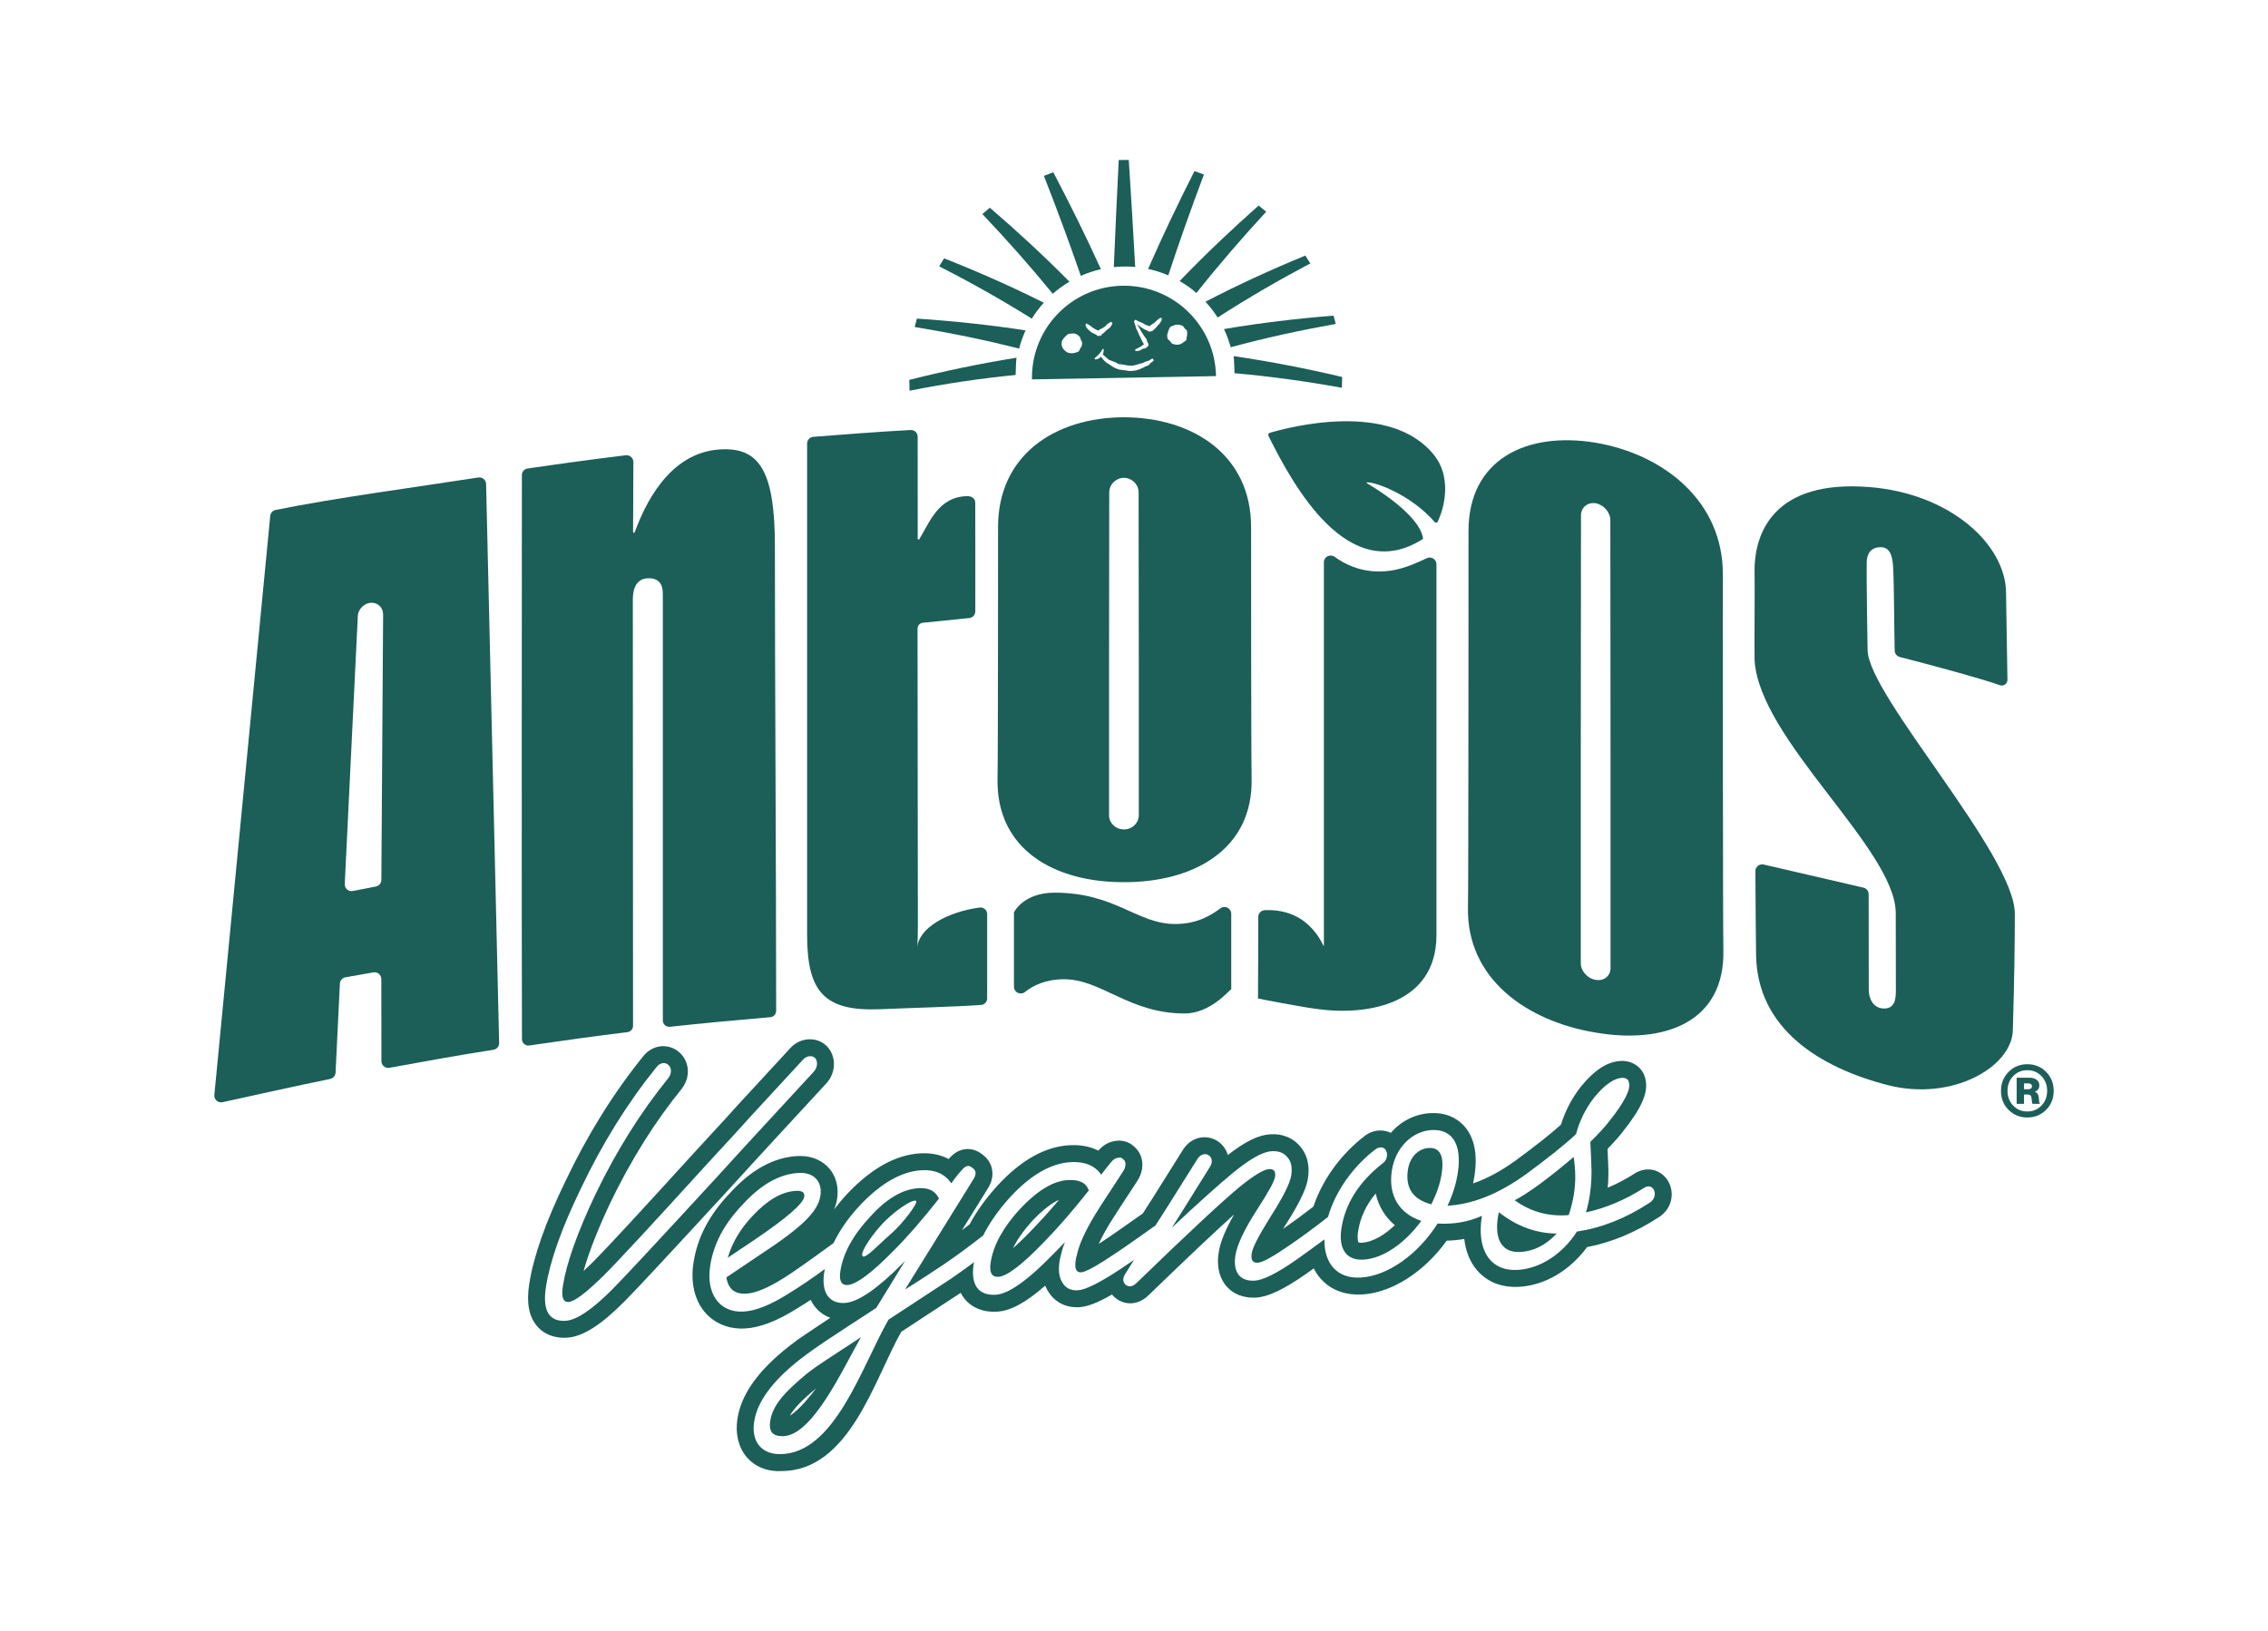
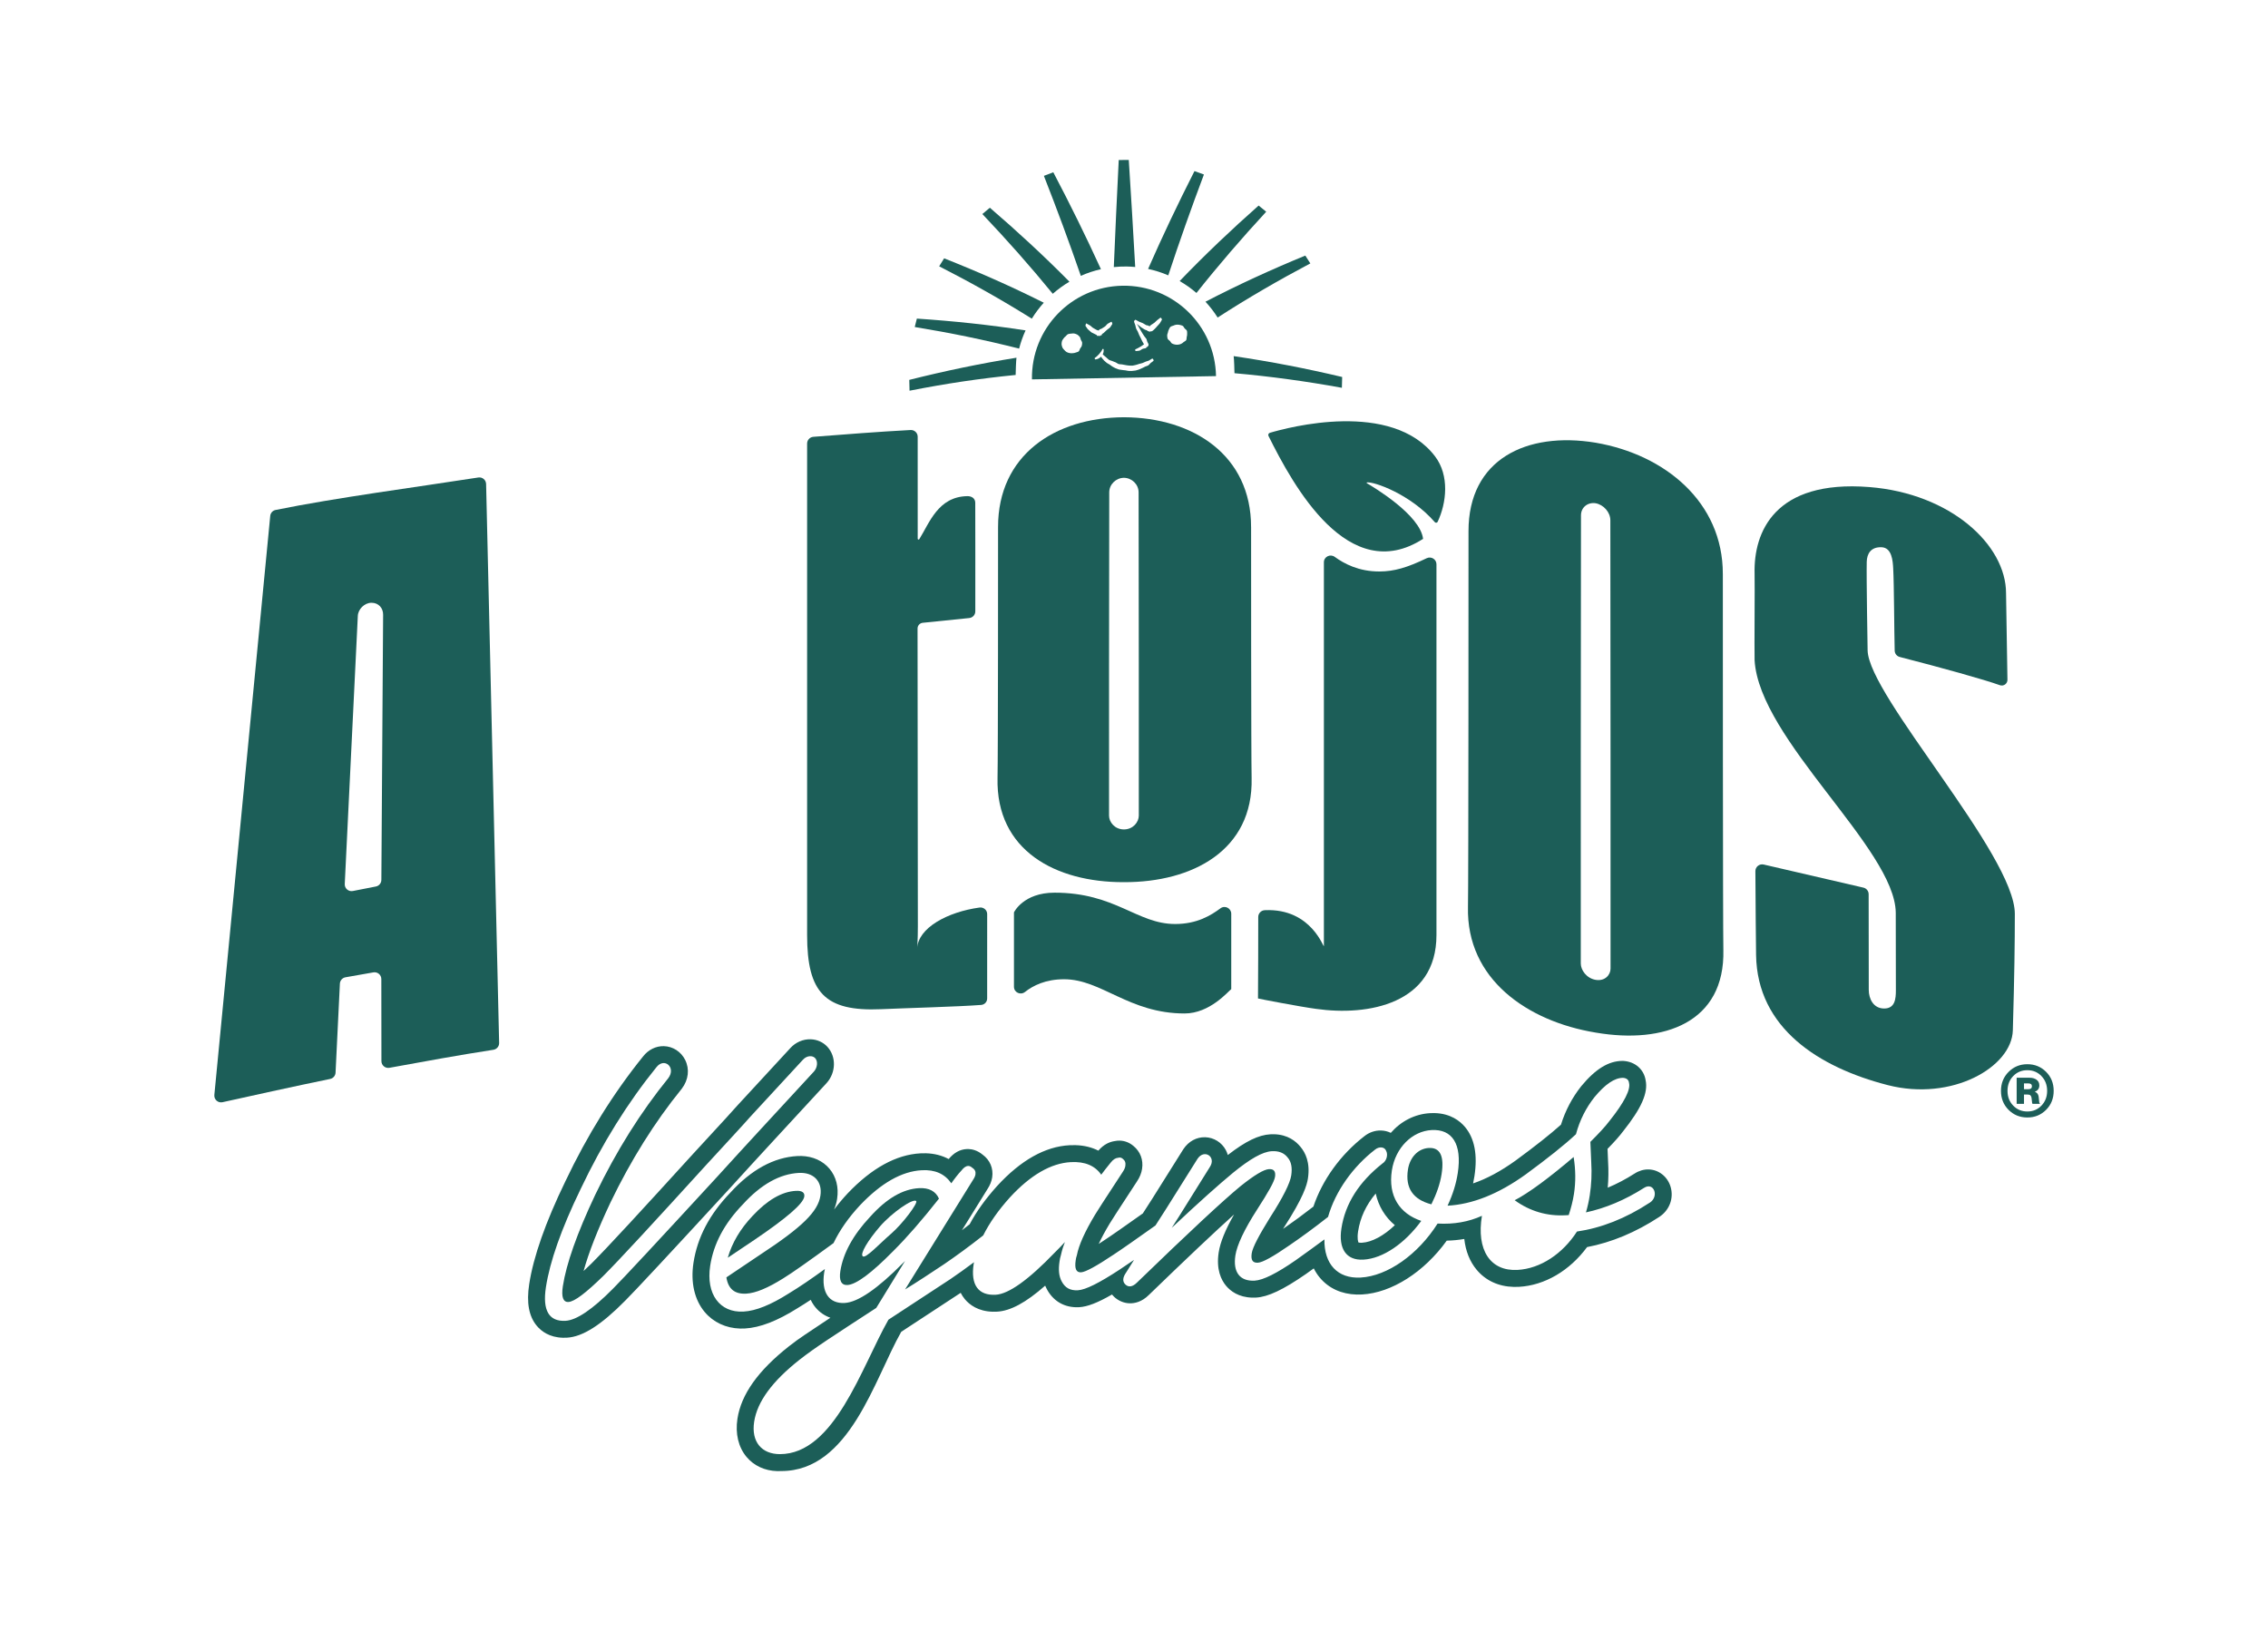
<svg xmlns="http://www.w3.org/2000/svg" version="1.1" viewBox="0 0 493.214 354.717">
  <defs>
    <style>
      .cls-1 {
        fill: #1c5e58;
      }
    </style>
  </defs>
  <g>
    <g id="Layer_1">
      <g>
        <g>
          <path class="cls-1" d="M104.022,103.848c-13.464,2.101-30.951,4.388-44.094,7.063-.636.129-1.099.659-1.161,1.304l-12.152,125.915c-.096.997.8,1.8,1.778,1.583,4.631-1.029,16.339-3.618,23.401-5.056.66-.134,1.147-.698,1.179-1.372l.943-19.358c.034-.688.539-1.261,1.217-1.38l6.064-1.068c.902-.159,1.729.534,1.73,1.45l.021,17.854c.001.919.839,1.613,1.743,1.448,7.566-1.376,14.961-2.743,22.602-3.918.73-.112,1.269-.747,1.252-1.485l-2.834-121.558c-.021-.891-.808-1.56-1.689-1.423ZM82.933,191.364c-.005.702-.503,1.302-1.191,1.437l-5.015.981c-.939.184-1.802-.562-1.755-1.518l2.839-58.257c.026-1.457,1.411-2.913,2.977-2.913s2.543,1.181,2.527,2.602l-.382,57.669Z" />
          <path class="cls-1" d="M310.257,121.404c-4.257,2.052-7.082,2.87-10.247,2.885-4.544.021-7.74-1.719-9.746-3.176-.984-.715-2.361-.038-2.361,1.178v83.415c.014.866-2.536-8.211-12.836-7.756-.799.035-1.441.679-1.441,1.479.003,5.908-.015,11.815-.053,17.723-0.0.037,9.375,1.841,12.632,2.262,11.335,1.617,26.178-1.072,26.178-16.058v-80.633c0-1.088-1.147-1.791-2.127-1.318Z" />
          <path class="cls-1" d="M265.421,197.54c-2.116,1.562-5.117,3.418-9.866,3.418-8.299,0-12.976-6.814-26.225-6.814-6.802,0-8.817,4.266-8.828,4.29v16.168c0,1.245,1.431,1.905,2.406,1.13,1.726-1.371,4.467-2.758,8.49-2.758,8.165,0,14.103,7.441,26.216,7.441,5.487,0,9.455-4.786,10.141-5.292v-16.39c0-1.204-1.365-1.907-2.334-1.193Z" />
          <path class="cls-1" d="M272.069,114.642c.018-15.626-12.593-23.837-27.627-23.895v-.002c-.009,0-.018.001-.027.001s-.018-.001-.027-.001v.002c-15.034.057-27.362,8.269-27.344,23.895.005,4.674-.003,49.889-.114,54.545-.377,15.815,12.67,22.697,27.387,22.672h.198c14.717.025,28.047-6.857,27.67-22.672-.111-4.655-.12-49.871-.114-54.545ZM247.651,177.402c-.004,1.377-1.229,2.987-3.236,2.987s-3.232-1.61-3.236-2.987c-.015-5.654.005-59.754.043-70.328.006-1.759,1.483-3.137,3.193-3.161,1.71.024,3.187,1.402,3.193,3.161.038,10.574.058,64.674.043,70.328Z" />
          <path class="cls-1" d="M438.16,198.757c0-12.867-31.774-47.362-32.016-57.293,0,0-.277-15.858-.191-19.268.045-1.798.918-3.261,3.208-3.181,2.29.081,2.458,3.031,2.545,4.589.196,3.511.209,13.405.325,17.903.017.658.468,1.212,1.105,1.376,9.059,2.323,18.472,4.945,21.764,6.136.836.302,1.703-.351,1.651-1.238l-.303-18.768c0-10.532-12.087-21.691-29.729-23.085-20.712-1.637-25.171,9.898-24.954,18.788.064,2.639-.065,16.183,0,18.858.983,17.267,30.519,40.985,30.698,54.899.002.137.026,12.99.026,16.922,0,1.796-.164,3.94-2.542,3.94s-3.352-2.155-3.352-4.048c0-3.627-.019-16.794-.025-20.808-.001-.685-.474-1.279-1.141-1.433l-21.684-5.024c-.929-.215-1.815.493-1.807,1.447.052,6.076.098,16.647.151,18.227.234,15.936,13.701,24.462,28.623,28.296,13.974,3.591,26.983-3.9,27.214-11.906.341-11.791.434-19.127.434-25.328Z" />
          <path class="cls-1" d="M214.679,198.811c.003-.889-.787-1.555-1.668-1.434-6.946.95-13.419,4.43-13.565,8.966,0,0,.158-1.772.158-4.899,0-12.26-.057-39.341-.068-64.749-0-.644.487-1.181,1.128-1.247l10.107-1.03c.75-.076,1.322-.696,1.325-1.45.019-4.476-.002-19.509-.01-23.607-.002-.969-.772-1.474-1.741-1.456-6.345.123-8.203,5.792-10.435,9.364-.101.162-.339.09-.339-.1-.004-11.247-.004-18.328-.005-22.183-0-.839-.707-1.507-1.545-1.462-7.074.377-14.111.936-21.14,1.478-.768.059-1.361.699-1.361,1.469v106.884c0,12.543,3.882,16.664,16.046,16.133,5.137-.233,17.009-.552,21.805-.928.743-.058,1.305-.666,1.303-1.411-.016-5.67-.015-12.62.004-18.338Z" />
-           <path class="cls-1" d="M157.692,97.706c-10.688,0-16.556,9.542-19.67,18.06-.069.189-.35.138-.349-.063l.065-15.214c.004-.889-.773-1.581-1.656-1.474-7.191.877-14.211,1.832-21.353,2.882-.709.104-1.235.713-1.235,1.429-.009,11.727-.071,102.672.016,122.694.004.84.749,1.482,1.58,1.36,6.849-1.001,14.494-2.064,21.363-2.908.693-.085,1.213-.672,1.212-1.37-.005-10.956-.045-91.849-.045-92.331,0-.99-.136-4.949,3.369-5.009,2.951-.051,3.166,2.17,3.156,3.615v92.559c0,.821.712,1.462,1.529,1.373,7.005-.76,14.821-1.487,21.852-2.086.715-.061,1.263-.658,1.263-1.375-.001-31.27-.274-71.27-.274-101.141,0-15.927-3.303-21.001-10.825-21.001Z" />
          <path class="cls-1" d="M275.858,94.82c5.388,10.847,17.398,32.793,33.615,22.374-.621-5.212-10.811-11.281-12.224-12.099-.075-.043-.061-.159.025-.173,1.411-.229,9.406,2.49,14.747,8.634.177.203.504.174.619-.069,1.939-4.094,2.607-10.071-.565-14.237-9.405-12.355-32.043-6.274-35.908-5.123-.3.089-.448.413-.309.693Z" />
          <path class="cls-1" d="M374.658,124.825c.018-15.623-12.593-25.953-27.627-28.537v-.002c-.009-.002-.018-.002-.027-.004s-.018-.004-.027-.006v.002c-15.034-2.469-27.645,3.624-27.627,19.252.005,4.675-.003,77.068-.114,81.705-.377,15.752,12.953,24.874,27.67,27.321l.198.033c14.717,2.498,28.047-2.144,27.67-18.023-.111-4.674-.12-77.07-.114-81.743ZM350.24,210.661c-.004,1.377-1.229,2.781-3.236,2.444-2.007-.337-3.232-2.153-3.236-3.531-.015-5.657.005-86.933.043-97.5.006-1.758,1.483-2.888,3.193-2.624,1.71.312,3.187,1.938,3.193,3.697.038,10.58.058,91.863.043,97.515Z" />
          <path class="cls-1" d="M444.95,233.106c-1.104-1.105-2.461-1.656-4.067-1.656-1.608,0-2.966.554-4.076,1.664-1.109,1.11-1.663,2.489-1.663,4.138s.552,3.025,1.656,4.129c1.105,1.105,2.466,1.657,4.084,1.657,1.606,0,2.963-.552,4.067-1.657,1.105-1.104,1.657-2.481,1.657-4.129,0-1.659-.552-3.041-1.657-4.146ZM443.951,240.452c-.822.855-1.845,1.282-3.068,1.282-1.234,0-2.261-.428-3.083-1.282-.822-.855-1.233-1.922-1.233-3.201,0-1.289.41-2.361,1.233-3.216.822-.855,1.849-1.282,3.083-1.282,1.223,0,2.246.427,3.068,1.282.822.855,1.233,1.927,1.233,3.216,0,1.279-.41,2.347-1.233,3.201Z" />
          <path class="cls-1" d="M443.404,239.129c-.019-.262-.042-.477-.071-.645-.084-.532-.355-.873-.813-1.023v-.028c.645-.261.967-.719.967-1.373,0-.532-.201-.944-.602-1.233-.401-.29-.911-.434-1.527-.434h-2.803v5.674h1.597v-2.018h.785c.27,0,.47.054.595.161.127.108.212.292.26.554.027.14.049.32.063.539s.032.394.056.526c.023.131.058.21.105.238h1.584v-.112c-.066-.028-.111-.107-.133-.238-.024-.131-.044-.327-.063-.588ZM441.078,236.887h-.925v-1.261h.952c.514,0,.771.21.771.63,0,.42-.266.631-.798.631Z" />
        </g>
        <g>
          <path class="cls-1" d="M179.943,227.676c-.944-1.024-2.249-1.608-3.675-1.647-1.641-.044-3.245.655-4.387,1.907l-11.519,12.486c-1.277,1.451-3.309,3.655-6.122,6.707l-3.44,3.736c-10.708,11.767-18.592,20.355-22.239,23.993-.611.594-1.159,1.116-1.65,1.571,1.121-4.056,3.086-9.065,5.865-14.943,4.418-9.175,9.611-17.466,15.437-24.64l.079-.103c1.437-1.907,1.703-4.233.712-6.222-.894-1.796-2.669-2.945-4.63-2.998-1.731-.047-3.39.782-4.513,2.224-6.458,7.985-12.159,17.152-16.93,27.214-4.289,8.842-6.929,16.354-7.847,22.329-.619,4.033-.073,7.003,1.67,9.08.948,1.129,2.699,2.492,5.66,2.571.279.007.567.004.864-.012,3.428-.186,7.474-2.76,12.71-8.079,2.173-2.167,9.592-10.135,22.69-24.371l5.005-5.486,4.584-4.984,11.492-12.458c2.047-2.273,2.138-5.721.183-7.875ZM176.998,233.049l-11.464,12.426-4.587,4.989-5.014,5.496c-12.93,14.054-20.42,22.103-22.575,24.252-4.527,4.598-8.011,6.917-10.377,7.045-3.59.195-5.042-2.241-4.262-7.313.854-5.561,3.335-12.661,7.529-21.306,4.755-10.027,10.277-18.842,16.497-26.532,1.731-2.222,4.334.054,2.587,2.374-5.998,7.388-11.287,15.802-15.878,25.338-3.99,8.44-6.306,15.047-7.056,19.926-.359,2.341.073,3.478,1.212,3.416,1.314-.071,3.773-1.946,7.553-5.635,3.591-3.58,10.995-11.626,22.386-24.144,4.587-4.989,7.812-8.455,9.601-10.486l5.732-6.213,5.731-6.213c.837-.916,2.063-.983,2.658-.338.669.736.46,2.103-.274,2.917Z" />
          <path class="cls-1" d="M174.903,260.248c.135-.877-.491-1.326-1.804-1.256-3.066.167-6.211,1.983-9.437,5.447-2.696,2.854-4.459,5.852-5.393,9.097l5.81-3.896c6.982-4.733,10.584-7.83,10.824-9.393Z" />
          <g>
-             <path class="cls-1" d="M167.503,309.014c-.359,2.342.509,3.337,2.702,3.337,6.49,0,13.115-14.736,17.024-21.527-7.346,4.85-9.343,6.019-11.716,7.889-4.876,4.037-7.485,6.889-8.01,10.302ZM171.766,307.904c.864-1.571,2.628-3.395,5.717-5.984-2.573,3.46-4.453,5.155-5.717,5.984Z" />
            <path class="cls-1" d="M199.852,258.408c-3.504.192-7.029,2.221-10.592,6.188-3.738,3.975-5.914,7.962-6.514,11.865-.314,2.047.222,3.083,1.536,3.011,1.927-.104,5.264-2.607,9.998-7.412,2.975-2.967,6.245-6.723,9.912-11.373-.709-1.606-2.151-2.397-4.34-2.279ZM193.751,268.349c-2.595,2.244-5.467,5.403-6.123,4.881-.656-.522,1.109-3.443,3.704-6.459,2.595-3.015,7.227-6.212,7.912-5.563.432.409-2.898,4.897-5.493,7.141Z" />
          </g>
-           <path class="cls-1" d="M232.26,256.645c-3.241.177-6.694,2.298-10.432,6.276-3.65,3.97-5.81,7.861-6.396,11.665-.329,2.146.206,3.181,1.696,3.1,1.839-.101,5.28-2.705,10.146-7.808,2.887-2.962,6.053-6.616,9.502-10.964-.535-1.616-1.976-2.407-4.516-2.269ZM224.582,267.301c-1.762,1.847-3.173,3.19-4.289,4.166.937-1.931,2.358-3.935,4.245-5.99,2.098-2.23,4.061-3.771,5.789-4.558-2.027,2.405-3.947,4.537-5.745,6.382Z" />
          <g>
-             <path class="cls-1" d="M330.616,272.287c2.89-.158,5.523-1.462,7.912-4.01-4.597-.04-8.78-1.651-12.578-4.636-1.143,5.188.199,8.889,4.667,8.646Z" />
            <path class="cls-1" d="M310.723,249.668c-2.365.129-4.138,2.063-4.542,4.697-.615,4,1.084,6.519,5.093,7.559,1.133-2.287,1.9-4.457,2.229-6.603.6-3.902-.327-5.786-2.78-5.653Z" />
            <path class="cls-1" d="M329.391,261.035c3.361,2.429,7.107,3.483,11.05,3.268l.701-.037c.487-1.477.903-3.048,1.142-4.61.404-2.631.37-5.243-.071-8.024-5.595,4.755-9.898,7.89-12.822,9.405Z" />
            <path class="cls-1" d="M363.286,258.075c-.66-2.179-2.568-3.682-4.747-3.74-1.056-.029-2.122.284-3.064.893-1.923,1.228-3.878,2.257-5.848,3.079.169-1.866.194-3.749.078-5.622l-.118-2.826c1.537-1.575,2.578-2.751,3.368-3.799,4.01-5.033,5.496-8.396,4.91-11.144-.379-2.337-2.26-4.001-4.771-4.175l-.129-.009h-.13c-3.015.003-5.863,1.749-8.962,5.494l-.051.065c-1.95,2.473-3.413,5.261-4.361,8.307-2.317,2.08-5.555,4.642-9.839,7.787-3.231,2.327-6.302,3.982-9.275,4.992.116-.532.214-1.063.296-1.591.71-4.621.022-8.213-2.046-10.676-1.115-1.33-3.168-2.937-6.607-3.029-.313-.008-.635-.004-.964.014-3.366.183-6.387,1.773-8.577,4.29-.643-.317-1.362-.499-2.123-.519-1.291-.035-2.574.403-3.617,1.237-5.212,4.036-9.159,9.551-11.089,15.315-2.171,1.689-4.377,3.314-6.593,4.848.083-.133.167-.27.254-.41,4.15-6.426,4.926-9.101,5.148-10.551.534-3.47-.565-5.647-1.616-6.882-.988-1.226-2.772-2.662-5.733-2.742-.263-.007-.533-.003-.809.012-2.567.139-5.385,1.499-9.265,4.508-.103-.368-.246-.727-.43-1.075-.892-1.672-2.615-2.742-4.496-2.793-1.883-.051-3.61.894-4.739,2.592l-6.819,10.866-.612.95c-.404.627-.872,1.352-1.388,2.164-3.788,2.683-6.641,4.691-8.427,5.862-.417.278-.804.534-1.164.769.588-1.28,1.383-2.758,2.384-4.425.154-.255,2.064-3.289,5.934-9.163.602-.895.966-1.793,1.112-2.744.301-1.954-.382-3.758-1.876-4.974-.86-.732-1.884-1.133-2.967-1.162-.364-.01-.727.023-1.085.099-1.036.145-2.364.652-3.581,2.079-1.316-.669-2.959-1.139-5.004-1.194-.415-.011-.848-.004-1.283.019-5.301.288-10.581,3.26-15.715,8.854-2.522,2.793-4.519,5.577-5.984,8.332-.561.437-1.119.879-1.682,1.307l5.523-8.905c.57-.863.925-1.733,1.055-2.583.303-1.966-.478-3.801-2.094-4.971-1.17-.956-2.316-1.188-3.091-1.208-.122-.003-.245-.002-.376.006-1.46.08-2.769.81-3.897,2.172-1.456-.781-3.127-1.207-4.971-1.257-.38-.01-.773-.005-1.177.017-5.276.287-10.598,3.213-15.835,8.722-1.075,1.151-2.049,2.318-2.933,3.497.313-.769.534-1.542.656-2.34.381-2.483-.208-4.802-1.658-6.53-1.446-1.722-3.619-2.708-6.118-2.776-.281-.008-.571-.004-.866.012-5.117.279-10.026,2.961-14.589,7.974-4.538,4.724-7.157,9.711-8.007,15.246-.652,4.25.214,8.05,2.441,10.703,1.877,2.236,4.613,3.513,7.707,3.597.335.009.678.005,1.027-.015,3.283-.178,7.046-1.633,11.504-4.447.888-.537,1.823-1.132,2.817-1.788.325.692.705,1.252,1.076,1.693.849,1.012,1.944,1.762,3.196,2.207-5.289,3.555-6.463,4.216-9.006,6.206-6.723,5.303-10.386,10.457-11.201,15.759-.497,3.239.208,6.19,1.985,8.307,1.605,1.914,3.969,3.009,6.656,3.081.292.008.591-.014.898-.014,14.856,0,20.245-20.02,26.082-30.283l12.861-8.43c.023-.015.045-.032.068-.047.257.497.553.965.911,1.391,1,1.192,2.864,2.633,6.052,2.719.305.008.622.003.948-.015,2.903-.158,6.24-1.945,10.46-5.654.101.243.215.48.34.71,1.306,2.494,3.55,3.908,6.32,3.983.242.007.491.002.75-.011,1.757-.096,3.98-.945,7.119-2.756.147.177.299.345.459.496.94.879,2.135,1.382,3.369,1.415,1.056.029,2.646-.27,4.195-1.817,8.149-7.888,14.358-13.752,18.532-17.504-1.911,3.336-3.014,6.06-3.352,8.268-.572,3.723.563,6,1.615,7.254.946,1.126,2.695,2.484,5.664,2.564.274.007.557.004.849-.011,2.597-.141,5.924-1.71,10.829-5.114.6-.428,1.168-.836,1.719-1.232.369.723.801,1.405,1.318,2.019,1.939,2.311,4.712,3.581,8.018,3.67.374.01.757.004,1.151-.017,6.466-.351,13.529-4.883,18.433-11.708,1.305-.027,2.578-.149,3.814-.366.297,2.637,1.194,4.898,2.673,6.68,1.961,2.362,4.752,3.659,8.075,3.748.369.01.749.004,1.137-.017,5.593-.305,11.033-3.503,14.819-8.643,5.323-1.015,10.593-3.216,15.679-6.548,2.237-1.447,3.232-4.098,2.475-6.595ZM358.756,261.566c-5.313,3.48-10.576,5.508-15.819,6.277-3.083,4.811-7.928,8.074-12.92,8.345-5.957.324-8.974-4.349-7.748-11.767-2.895,1.318-6.108,1.881-9.64,1.685-4.245,6.712-10.875,11.425-16.744,11.745-5.03.275-7.956-2.967-7.87-8.299-1.739,1.296-3.828,2.803-6.229,4.519-4.084,2.834-7.097,4.353-8.935,4.453-3.241.177-4.751-1.87-4.196-5.479.345-2.245,1.905-5.618,4.753-10.03,2.394-3.709,3.703-6.005,3.867-7.079.181-1.17-.255-1.726-1.307-1.668-1.137.062-3.243,1.337-6.217,3.723-3.779,3.107-11.28,10.094-22.504,20.958-.921.921-1.813,1.067-2.497.426-.683-.64-.635-1.514.143-2.62l1.721-2.746c-.999.683-2.056,1.396-3.19,2.149-4.347,2.849-7.359,4.367-9.024,4.458-1.664.091-2.785-.526-3.525-1.937-.607-1.128-.734-2.572-.464-4.327.075-.488.135-.878.298-1.371.282-1.273.593-2.161.871-2.852-.424.507-1.657,1.734-2.168,2.246-5.789,6.023-10.077,9.062-12.881,9.215-3.766.204-5.494-2.121-4.79-6.705.019-.123.055-.249.076-.372-1.814,1.353-3.533,2.58-5.093,3.644l-13.521,8.862c-5.836,10.281-11.736,29.236-23.595,29.236-3.947,0-6.279-2.657-5.605-7.047.674-4.39,3.961-8.825,9.89-13.5,3.456-2.704,7.106-5.026,16.662-11.254l6.259-10.206-.41.409c-5.554,5.621-9.827,8.564-12.719,8.721-3.416.185-5.114-2.334-4.454-6.627.038-.251.102-.5.15-.751-2.87,2.083-5.5,3.891-7.886,5.331-3.849,2.435-7.095,3.773-9.81,3.92-5.168.282-8.188-3.811-7.245-9.957.734-4.78,3.058-9.162,7.089-13.347,3.972-4.377,8.053-6.629,12.17-6.853,3.241-.177,5.188,1.846,4.71,4.967-.524,3.414-3.909,6.791-13.085,12.805l-7.361,4.946c.398,2.494,1.78,3.676,4.32,3.537,2.015-.109,4.705-1.223,8.07-3.34,1.882-1.148,5.5-3.703,10.911-7.655,1.331-2.778,3.237-5.528,5.775-8.247,4.558-4.794,9.035-7.36,13.415-7.599,2.89-.157,5.003.793,6.425,2.844.456-.701,1.644-2.217,2.157-2.728.542-.708,1.025-1.023,1.464-1.048.351-.019.669.157.976.431.552.357.74.83.651,1.416-.045.292-.193.688-.531,1.189l-14.777,23.826c2.59-1.591,5.486-3.489,8.487-5.491,2.51-1.712,5.402-3.809,8.51-6.263,1.346-2.696,3.269-5.457,5.791-8.251,4.486-4.888,8.962-7.454,13.254-7.686,3.066-.168,5.267.777,6.618,2.736.542-.707,1.202-1.614,2.054-2.628.542-.706,1.113-1.027,1.638-1.055.366-.117.7-.039,1.007.235.465.362.653.835.548,1.519-.06.389-.208.785-.546,1.288-3.964,6.02-5.918,9.124-6.035,9.324-2.22,3.7-3.529,6.576-3.962,8.825-.148.396-.208.785-.253,1.079-.285,1.853.106,2.702,1.158,2.644.964-.052,3.333-1.341,7.109-3.868,1.891-1.241,4.926-3.381,9.074-6.321.957-1.515,1.758-2.744,2.361-3.686l6.787-10.816c1.469-2.208,4.146-.42,2.678,1.789l-6.684,10.715-1.601,2.505c5.994-5.646,10.417-9.562,13.3-11.945,3.676-3.004,6.442-4.607,8.456-4.716,1.489-.081,2.64.34,3.439,1.361.815.923,1.042,2.266.787,3.923-.254,1.658-1.769,4.74-4.618,9.152-2.425,3.904-3.777,6.493-3.972,7.761-.225,1.462.196,2.116,1.334,2.054,1.051-.057,3.333-1.341,6.832-3.756,2.487-1.697,5.352-3.775,8.429-6.201,1.614-5.655,5.461-10.958,10.233-14.646.893-.726,2.089-.597,2.392.258.479.844.094,2.22-.768,2.75-5.141,4.052-8.122,8.762-8.946,14.127-.673,4.39,1.009,7.006,4.776,6.801,4.292-.234,9.065-3.588,12.587-8.424-4.708-1.581-7.248-5.409-6.394-10.97.765-4.975,4.443-8.56,8.647-8.789,4.468-.242,6.658,3.023,5.684,9.364-.344,2.244-1.054,4.604-2.217,7.086,5.43-.296,11.074-2.537,17.032-6.827,4.697-3.449,8.358-6.357,10.892-8.72.816-3.043,2.183-5.729,4.017-8.053,2.347-2.836,4.382-4.204,6.206-4.206.773.054,1.239.416,1.31,1.089.387,1.43-.996,4.213-4.222,8.258-.983,1.311-2.433,2.842-4.178,4.581l.187,4.44c.151,2.41.039,4.834-.321,7.176-.194,1.268-.476,2.54-.831,3.72,4.221-.905,8.491-2.685,12.631-5.329,2.122-1.373,3.366,1.849,1.244,3.222ZM303.333,266.459c-2.383,2.278-4.978,3.7-7.149,3.818-.099.005-.197.007-.291.004-.237-.006-.387-.04-.434-.041-.014-0-.018.002-.014.008-.103-.14-.343-.888-.104-2.447.459-2.984,1.721-5.705,3.83-8.226.608,2.747,2.034,5.109,4.161,6.884Z" />
          </g>
        </g>
        <g>
          <g>
            <path class="cls-1" d="M260.189,63.717c4.833-6.098,9.902-11.964,15.168-17.671-.538-.46-1.088-.904-1.646-1.341-5.937,5.249-11.672,10.693-17.176,16.42,1.301.75,2.525,1.617,3.655,2.591" />
            <path class="cls-1" d="M246.869,58.066c-.428-7.765-.903-15.525-1.399-23.285l-.017-0c-.727-.01-1.447.001-2.166.022-.387,7.761-.752,15.522-1.071,23.285.915-.093,1.847-.141,2.79-.127.626.009,1.247.049,1.862.105" />
            <path class="cls-1" d="M261.812,37.952c-.678-.263-1.363-.508-2.054-.74-3.553,7.001-6.927,14.08-10.087,21.275,1.523.326,2.991.797,4.39,1.398,2.426-7.371,5.019-14.675,7.752-21.933" />
            <path class="cls-1" d="M264.795,69.06c6.553-4.24,13.277-8.129,20.157-11.77-.353-.577-.717-1.146-1.093-1.705-7.375,3.034-14.613,6.344-21.708,10.032.981,1.064,1.868,2.214,2.644,3.443" />
-             <path class="cls-1" d="M267.635,75.517c7.553-2.038,15.161-3.698,22.85-5.065-.151-.607-.311-1.21-.485-1.808-7.981.638-15.912,1.584-23.822,2.921.598,1.262,1.086,2.582,1.457,3.952" />
            <path class="cls-1" d="M226.987,65.836c-7.091-3.558-14.315-6.742-21.674-9.651-.371.568-.727,1.146-1.074,1.731,6.87,3.518,13.589,7.281,20.147,11.39.761-1.237,1.633-2.397,2.601-3.47" />
            <path class="cls-1" d="M239.416,58.545c-3.253-7.131-6.717-14.144-10.358-21.077-.689.243-1.372.501-2.046.777,2.823,7.194,5.509,14.436,8.031,21.747,1.394-.618,2.857-1.104,4.373-1.448" />
            <path class="cls-1" d="M268.456,81.167c7.795.688,15.582,1.758,23.356,3.173.02-.392.053-1.956.065-2.35-7.806-1.851-15.655-3.373-23.598-4.538.109.837.157,2.855.178,3.714" />
            <path class="cls-1" d="M221.048,77.797c-7.852,1.266-15.604,2.882-23.31,4.821.017.398.031,1.959.056,2.355,7.936-1.558,15.111-2.631,23.079-3.425l-.001-.129c.012-.828.082-2.815.176-3.621Z" />
            <path class="cls-1" d="M232.565,61.263c-5.552-5.617-11.33-10.95-17.304-16.086-.554.447-1.097.902-1.63,1.373,5.308,5.597,10.424,11.355,15.311,17.344,1.121-.986,2.333-1.867,3.623-2.631" />
            <path class="cls-1" d="M223.026,71.857c-7.855-1.213-15.725-2.039-23.639-2.565-.168.604-.316,1.216-.46,1.829,7.631,1.25,15.188,2.788,22.695,4.699.353-1.375.826-2.698,1.405-3.963" />
          </g>
          <path class="cls-1" d="M244.073,62.142c-11.054.197-19.854,9.316-19.656,20.368l40.026-.712c-.197-11.052-9.318-19.853-20.37-19.656ZM235.245,75.217c-.053.225-.235.387-.353.58-.119.195-.141.475-.314.624-.171.148-.433.17-.646.26-.206.086-.416.113-.65.132-.234.019-.447.029-.664-.022-.225-.053-.449-.094-.643-.212-.195-.119-.364-.275-.513-.448-.148-.171-.332-.338-.421-.551-.086-.206-.165-.445-.185-.679-.019-.234.033-.48.084-.697.053-.225.226-.403.344-.596.119-.195.288-.326.461-.475.171-.148.295-.367.508-.457.206-.086.441-.101.675-.12.234-.019.475-.07.692-.018.225.053.469.122.663.24.195.119.372.302.521.475.148.171.156.434.246.647.086.206.261.396.281.63.019.234-.033.471-.084.688ZM236.597,71.627c-.214-.206-.329-.508-.529-.728-.063-.07.095-.604.181-.557.257.138.511.281.762.424.254.145.442.4.69.546.247.143.493.292.732.42.118.063.264.085.367.128.024.008.058.01.075.015.004.002.006-.026.006-.054-.003-.003-.001-.029.001-.046-0.0.012-0.0.029-.001.046 0.0 0.0 0.0.001.001.001.002-.001.018.031.02.03.007-.003.02.025.027.022.01-.005.022-.005.035-.012.038-.021.01-.071.049-.092.05-.025.082-.109.136-.141.112-.072.283-.063.399-.143.351-.246.373-.214.724-.46.238-.168.392-.458.635-.624.24-.164.523-.268.771-.426.08-.051.27.432.212.502-.188.227-.296.522-.493.742-.196.219-.493.343-.703.551-.21.208-.414.419-.646.613-.116.097-.247.17-.375.262-.069.046-.042.226-.12.271-.057.033-.065.018-.121.051-.018.011-.101-.081-.123-.07-.041.019.008.136-.034.152-.13.044-.304.012-.446-.013-.07-.007-.17.043-.23.022-.052-.017-.04-.168-.084-.186-.164-.074-.298-.138-.431-.221-.263-.167-.584-.237-.815-.426-.23-.189-.457-.389-.67-.594ZM250.838,78.483c-.173.175-.401.291-.593.448-.191.156-.325.394-.532.53-.206.135-.477.166-.697.28-.219.114-.431.237-.661.33-.229.093-.446.226-.683.296-.237.07-.473.168-.716.215-.242.047-.496.066-.743.089-.246.023-.499.002-.746 0-.247-.002-.487-.102-.733-.129-.246-.026-.492-.03-.734-.081-.242-.052-.501-.046-.736-.121-.236-.076-.471-.167-.698-.265-.227-.098-.441-.233-.656-.353-.217-.12-.399-.295-.602-.435-.204-.14-.456-.22-.645-.379-.19-.16-.389-.318-.561-.495-.173-.178-.334-.376-.486-.57-.066-.083-.115-.179-.161-.277-.341.347-.803.577-1.278.612-.042.004-.172-.258-.14-.282.388-.277.7-.572.989-.894.285-.324.546-.677.745-1.109.017-.034.224.002.226.043.027.397.018.753-.188,1.105.097.123.079.115.195.219.191.172.381.342.585.495.205.154.369.373.585.508.218.136.504.151.732.267.224.114.464.179.695.273.233.094.426.294.665.367.24.074.507.038.752.089.245.052.485.11.734.139.252.028.5.103.754.107.253.005.511.036.765.017.253-.018.499-.114.75-.156.25-.041.479-.163.725-.227.245-.063.491-.106.731-.191.238-.085.461-.196.692-.303.23-.106.503-.125.724-.252.219-.126.445-.25.654-.397.136-.094.414.365.293.484ZM252.685,69.52c-.161.25-.27.533-.448.77-.177.237-.398.438-.594.662-.198.224-.382.46-.616.667-.118.103-.227.225-.377.324-.041.025-.068.071-.117.096-.055.031-.161-.01-.228.009-.137.048-.29.118-.426.096-.044-.009-.017-.124-.06-.136-.024-.007-.063.029-.083.021-.061-.024-.075.014-.136-.009-.084-.031-.113-.148-.188-.182-.142-.07-.312-.072-.442-.149-.261-.153-.521-.302-.763-.472-.241-.17-.461-.369-.693-.55-.105-.083-.201-.176-.296-.271.024.04.048.08.072.119.133.212.253.432.384.644.131.213.233.443.362.657.129.214.256.429.383.644.127.215.28.415.405.632.125.217.342.381.464.599.122.218.131.5.251.719.124.215.289.475.213.706-.037.116-.145.228-.226.317-.04.045-.152.01-.2.045-.018.013.016.061-.003.073-.012.008-.049-.053-.062-.045-.022.013.055.141.034.154-.232.139-.549.111-.798.211-.248.1-.454.329-.712.389-.261.06-.539.064-.802.081-.115.008-.175-.331-.069-.37.23-.084.437-.214.652-.32.219-.107.423-.234.627-.361.202-.126.394-.259.579-.403.006-.004.005-.012.004-.021-.002.001-.005.002-.005.002-.137-.213-.247-.447-.375-.666-.128-.219-.209-.465-.328-.689-.119-.224-.233-.45-.344-.678-.11-.228-.182-.473-.284-.706-.102-.232-.272-.436-.365-.672-.093-.236-.102-.503-.187-.742-.085-.239-.185-.471-.262-.713-.033-.103.104-.431.173-.357.04-.07.096-.127.137-.11.273.111.512.299.777.418.268.121.553.203.815.329.386.185.355.25.742.434.127.06.292.028.415.081.059.023.114.07.168.087.041.014.037.029.078.044.014.006.009.042.02.046.007.002-.002.033.006.035.002.001.018-.053.021-.052.006.003-.008.06-.006.061.002-.001.02-.013.028-.018.017-.007.011-.083.033-.095.096-.058.183-.158.29-.239.216-.164.484-.283.705-.464.222-.183.416-.406.643-.591.225-.182.461-.352.692-.531.073-.057.378.352.324.436ZM258.071,73.291c-.053.225-.003.499-.12.692-.119.195-.389.273-.562.422-.171.148-.333.294-.546.383-.206.086-.418.154-.652.173-.234.019-.462.019-.679-.032-.225-.053-.456-.111-.65-.228-.195-.119-.284-.357-.434-.53-.148-.171-.411-.277-.5-.49-.086-.206-.086-.458-.105-.692-.019-.234.102-.444.153-.661.053-.225.081-.442.198-.635.119-.195.184-.454.357-.603.171-.148.431-.186.644-.276.206-.086.419-.179.654-.199s.471-.01.689.041c.225.053.479.09.672.208.195.119.277.386.426.559.148.171.398.292.487.505.086.206.042.464.061.699.019.234-.042.447-.093.664Z" />
        </g>
      </g>
    </g>
  </g>
</svg>